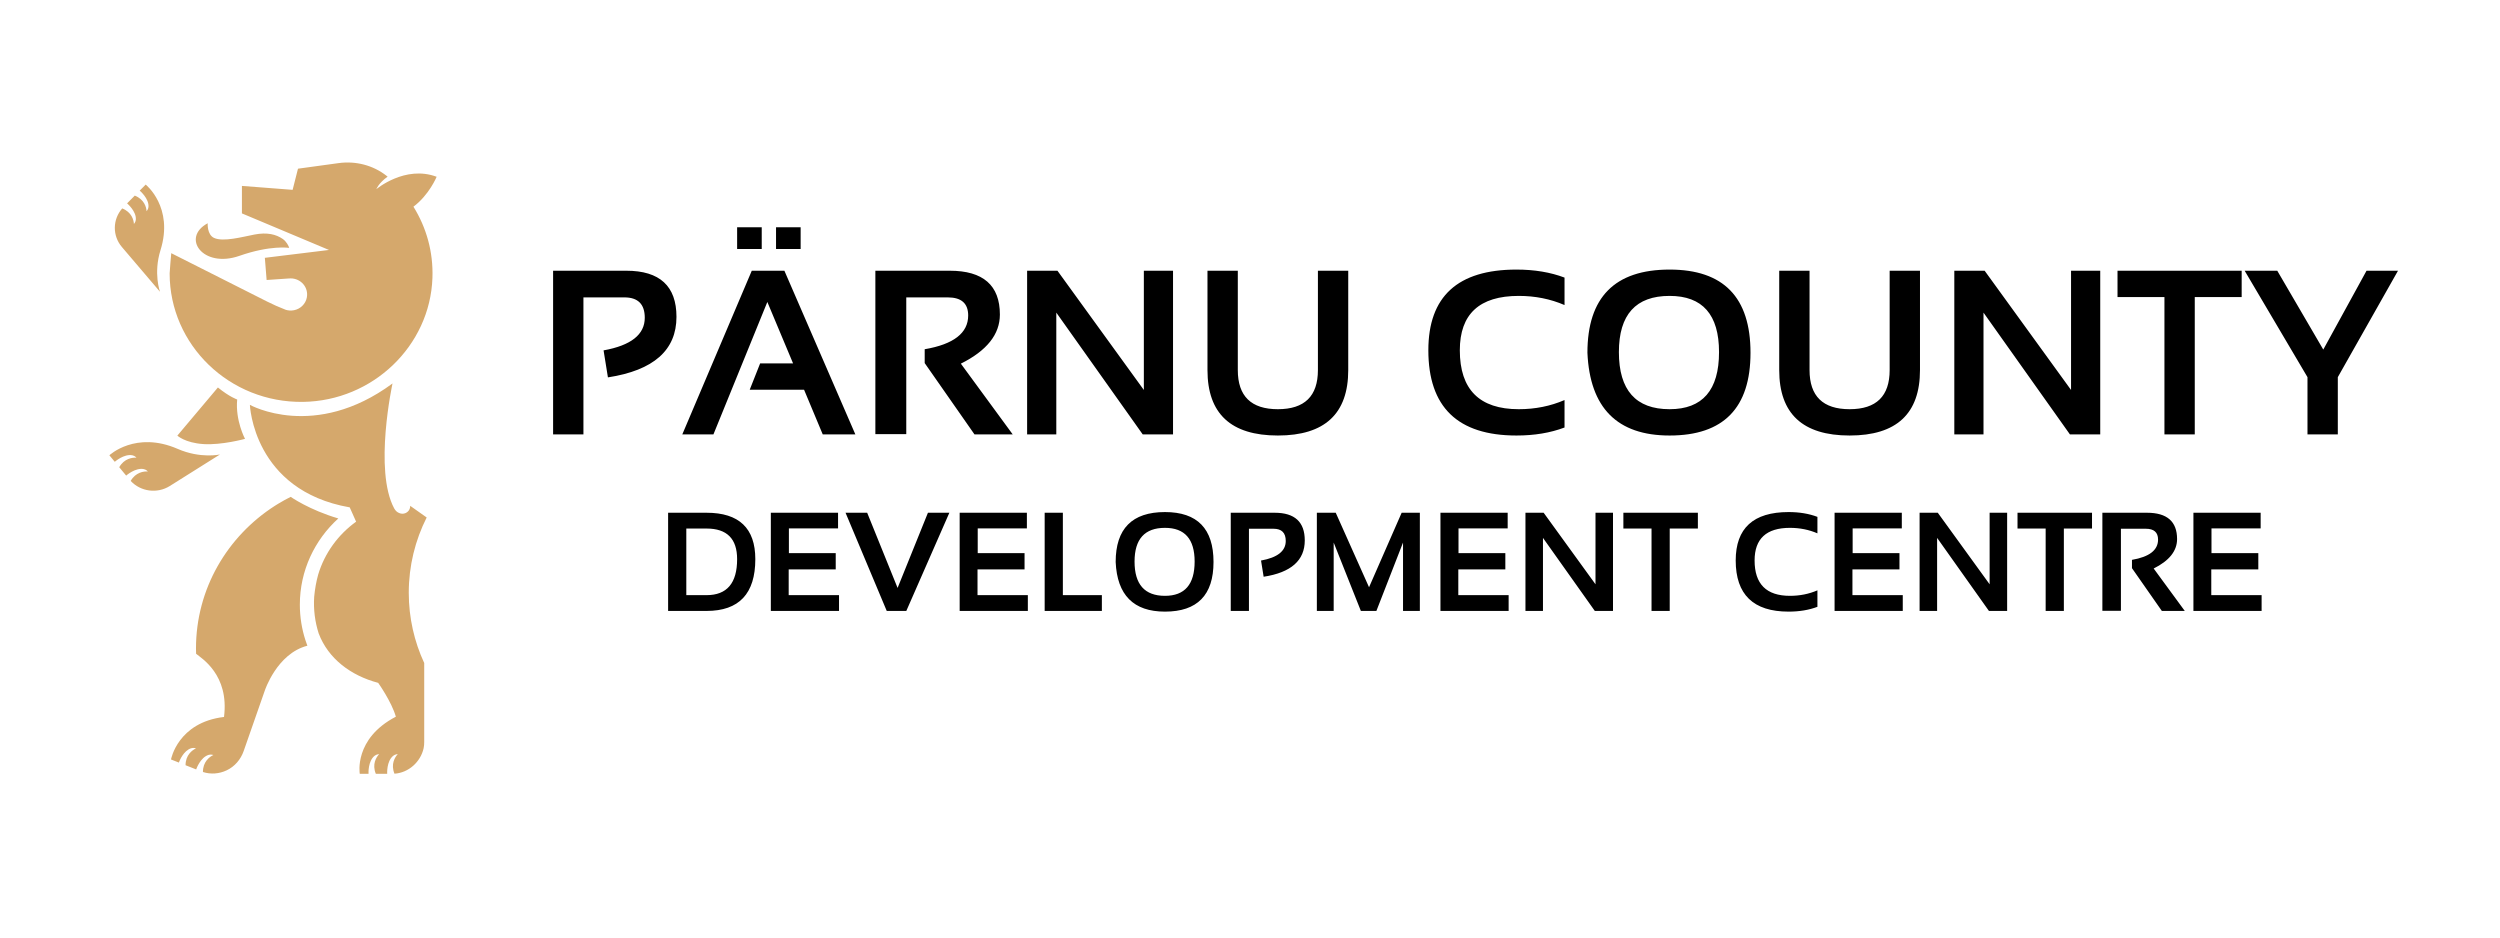
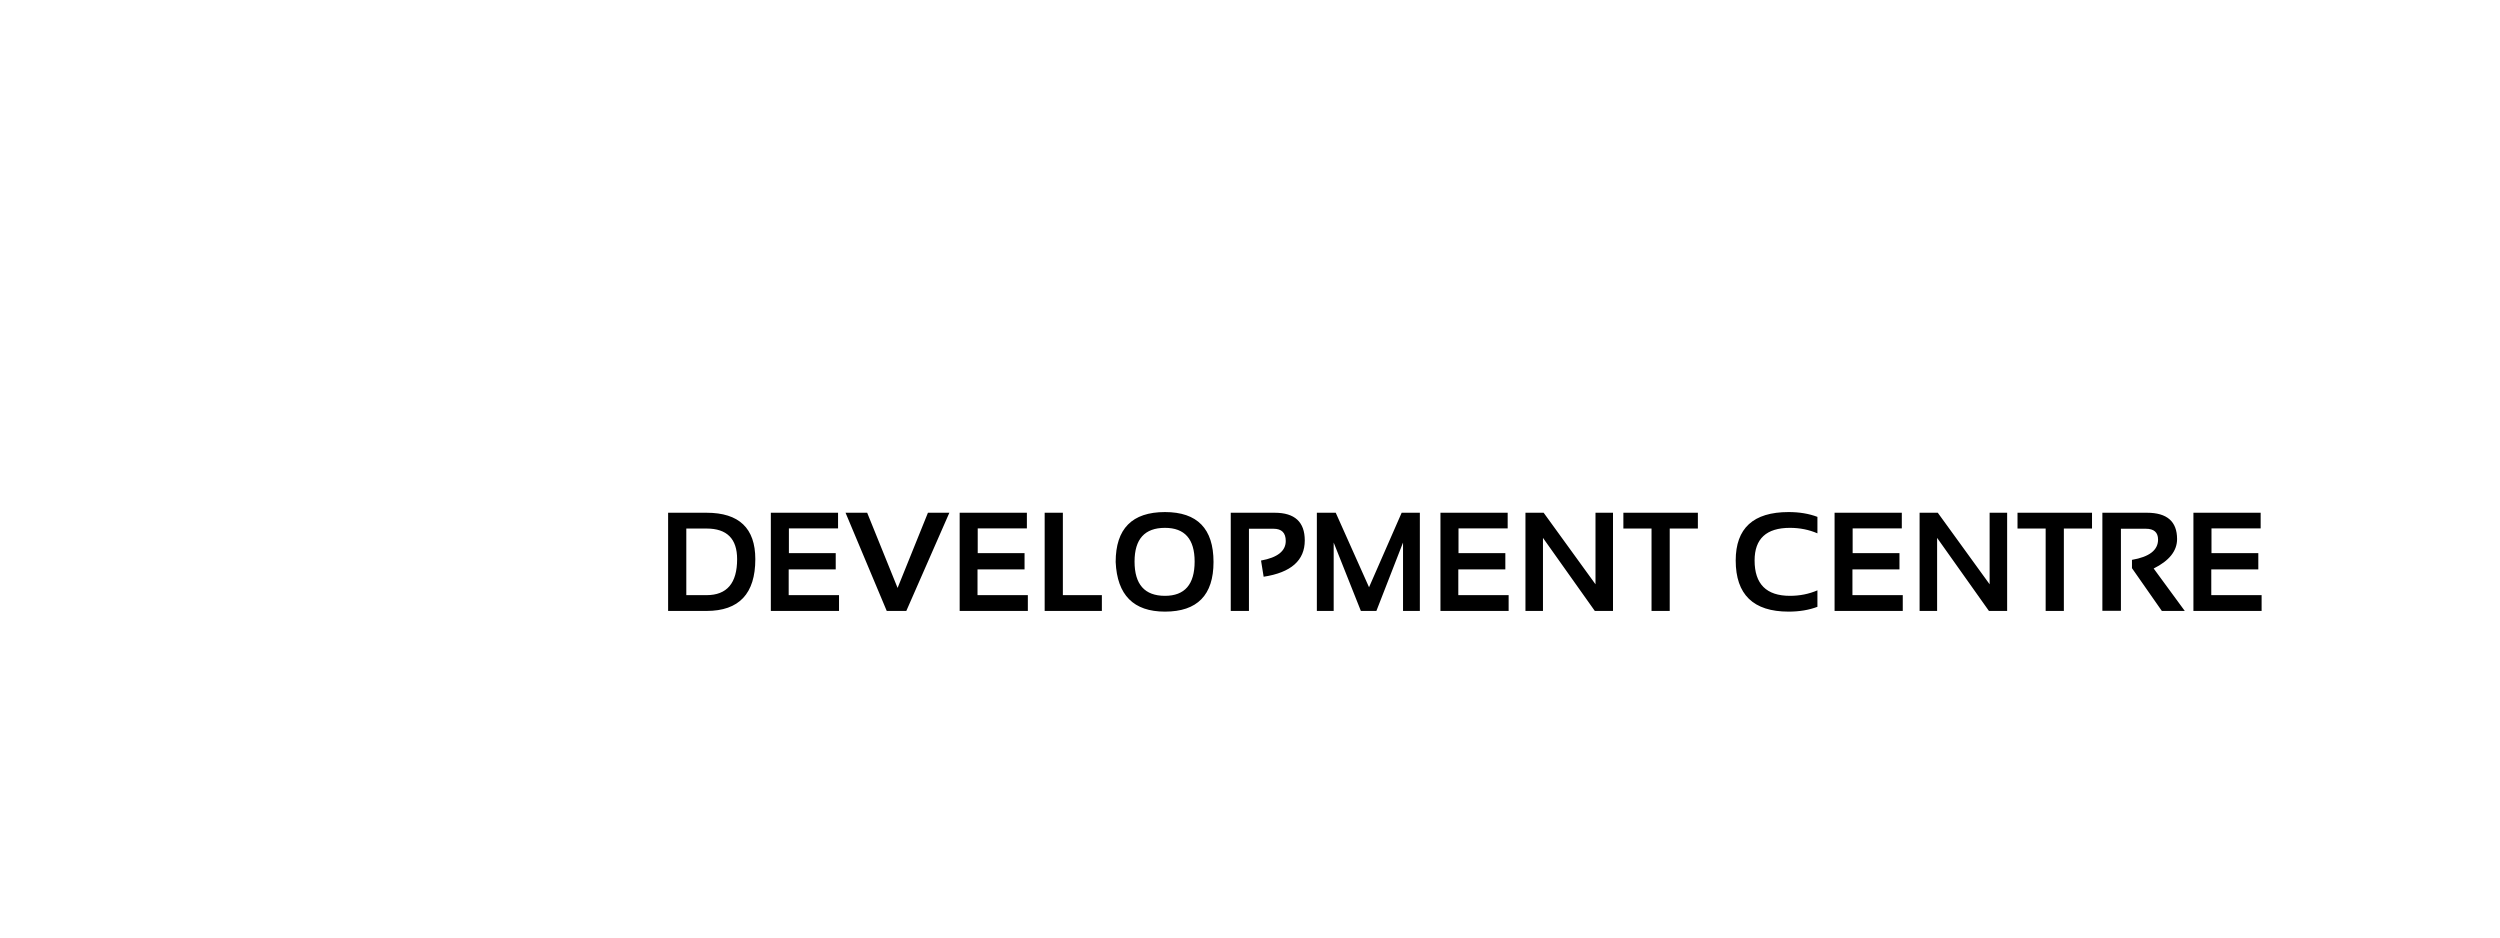
<svg xmlns="http://www.w3.org/2000/svg" width="1600" height="600" viewBox="0 0 1600 600" fill="none">
-   <path d="M186.04 178.176C192.54 178.176 197.66 183.936 196.35 190.526C195.55 194.536 192.24 197.766 188.14 198.546C186.3 198.896 184.52 198.776 182.91 198.286C178.87 196.736 174.9 194.986 171.04 193.036L109.6 162.036C109.5 163.726 108.57 173.256 108.57 174.966C108.57 220.806 146.93 257.886 193.98 257.206C238.54 256.556 275.25 221.366 276.76 177.826C277.34 161.136 272.83 145.516 264.63 132.326L264.6 132.286C274.7 124.706 279.45 113.136 279.45 113.136C259.29 105.536 240.87 121.056 240.87 121.056C240.87 121.056 242.25 117.206 248.07 113.056C247.87 112.896 247.66 112.726 247.44 112.556C238.83 105.756 227.65 102.876 216.68 104.396L190.71 107.966L187.28 121.496L154.83 118.986V136.576L210.55 159.976L169.5 165.006L170.64 179.196L184.8 178.226C184.81 178.226 185.75 178.176 186.04 178.176ZM130.07 284.206C141.79 285.006 156.81 280.876 156.81 280.876C156.81 280.876 150.52 269.126 151.8 255.686C151.8 255.686 146.9 254.056 139.46 247.986L113.5 278.796C113.5 278.786 118.31 283.396 130.07 284.206ZM153.21 163.746C173.25 156.726 185.08 158.646 185.08 158.646C184.77 157.376 183.25 154.516 181.01 152.966C176.75 150.006 171.02 148.526 162.86 150.106C154.9 151.646 142.85 154.986 136.97 152.256C132.44 150.156 132.92 142.886 132.92 142.886C115.74 152.116 129.81 171.946 153.21 163.746ZM195.11 408.496C195.11 408.496 195.13 408.546 195.15 408.586C195.14 408.566 195.13 408.556 195.11 408.496ZM195.15 408.586C195.18 408.676 195.17 408.646 195.15 408.586ZM278.89 391.566C278.89 391.566 278.93 391.606 278.96 391.636C278.95 391.626 278.94 391.616 278.89 391.566ZM278.97 391.646C279.03 391.706 279.01 391.686 278.97 391.646ZM93.24 118.136L89.42 121.996C89.42 121.996 95.5 127.096 95.02 132.476C94.88 134.066 93.79 135.166 93.79 135.166C93.68 132.616 92.33 127.596 86.26 125.186L85.02 126.436L81.34 130.156C81.42 130.226 87.41 135.286 86.93 140.626C86.79 142.216 85.7 143.326 85.7 143.326C85.59 140.786 84.25 135.786 78.23 133.376C72.03 140.416 71.86 150.866 78.01 158.086L102.4 186.736C102.4 186.736 98.07 174.986 102.72 160.096C111.36 132.496 93.24 118.136 93.24 118.136ZM113.76 287.306C86.79 275.556 70 291.376 70 291.376L73.45 295.556C73.45 295.556 79.38 290.286 84.77 291.406C86.36 291.736 87.36 292.926 87.36 292.926C84.76 292.726 79.49 293.416 76.31 299.016L77.42 300.366L80.74 304.386C80.82 304.316 86.7 299.126 92.06 300.236C93.65 300.566 94.65 301.756 94.65 301.756C92.06 301.546 86.82 302.236 83.64 307.786C90.02 314.666 100.61 316.106 108.7 311.026L140.77 290.866C140.75 290.886 128.3 293.646 113.76 287.306ZM196.43 412.456C196.08 411.596 195.76 410.656 195.46 409.676C193.15 402.516 191.9 394.886 191.9 386.976C191.9 365.176 201.38 345.556 216.52 331.806C197.9 326.346 186.04 317.986 186.04 317.986C183.41 319.306 180.83 320.726 178.32 322.236C177.9 322.496 177.47 322.746 177.05 323.016C176.65 323.266 176.26 323.506 175.87 323.756C145.49 343.246 125.43 376.846 125.43 415.026C125.43 416.156 125.46 417.286 125.5 418.416C128.82 421.196 146.8 431.796 143.37 458.856C113.75 462.366 109.44 486.056 109.44 486.056L114.47 488.046C114.88 486.926 117.42 480.426 122.35 478.876C123.95 478.376 125.45 478.946 125.45 478.946C123.04 480.046 118.75 483.246 118.76 489.746L125.54 492.426C125.77 491.776 128.32 484.746 133.47 483.136C135.06 482.636 136.57 483.206 136.57 483.206C134.15 484.306 129.83 487.536 129.88 494.076C134.92 495.736 140.34 495.226 145 493.046C150.23 490.606 154.08 486.016 155.95 480.666L169.41 442.136C169.41 442.136 177.12 418.326 196.72 413.256C196.62 412.986 196.53 412.716 196.43 412.456ZM271.51 424.366C265.15 410.646 261.61 395.416 261.61 379.386C261.61 362.076 265.74 345.726 273.07 331.186L262.51 323.716C262.51 323.756 262.5 323.786 262.5 323.826C262.5 323.866 262.51 323.896 262.51 323.946C262.51 326.016 261.18 327.766 259.32 328.456C259.22 328.496 259.1 328.526 259 328.556C258.79 328.616 258.59 328.676 258.37 328.706C258.26 328.716 258.15 328.726 258.04 328.736C257.88 328.756 257.72 328.786 257.55 328.786C256.84 328.786 256.16 328.626 255.55 328.366C254.19 327.866 253.17 326.916 252.32 325.456C239.1 301.026 251.21 245.416 251.21 245.416C201.25 282.276 159.93 259.106 159.93 259.106C159.93 259.106 161.98 313.896 223.82 324.716L227.88 333.816L227.94 333.856C227.93 333.866 227.92 333.866 227.91 333.876C227.9 333.886 227.88 333.896 227.87 333.906C216.45 342.136 207.79 353.916 203.64 367.716C202.4 372.176 201.55 376.896 201.08 381.906C200.54 390.086 201.59 398.006 203.96 405.406C210.08 421.556 224.51 432.386 242.03 437.026C242.03 437.026 250.56 448.986 253.35 458.686C226.3 472.756 230.25 495.216 230.25 495.216H235.86C235.83 494.726 235.49 487.106 239.74 483.706C241.03 482.676 242.65 482.666 242.65 482.666C240.81 484.566 238 489.136 240.53 495.226H247.8C247.79 495.096 247.32 487.166 251.68 483.686C252.97 482.646 254.59 482.636 254.59 482.636C252.76 484.536 249.95 489.096 252.46 495.166C261.55 494.566 269.16 487.596 271.11 478.936C271.41 477.576 271.5 476.176 271.5 474.786V435.256V424.366H271.51Z" fill="#D5A86C" />
-   <path d="M353.986 278V173.264H400.861C422.248 173.264 432.941 183.103 432.941 202.78C432.941 224.118 418.317 237.033 389.069 241.525L386.286 224.24C403.864 221.066 412.653 214.108 412.653 203.366C412.653 194.675 408.308 190.329 399.616 190.329H373.396V278H353.986ZM456.599 278H436.677L481.135 173.264H502.009L547.419 278H526.545L514.606 249.436H479.816L486.481 232.59H507.575L491.096 193.259L456.599 278ZM512.409 145.432V159.348H496.662V145.432H512.409ZM487.507 145.432V159.348H471.76V145.432H487.507ZM560.236 277.854V173.264H607.844C629.23 173.264 639.924 182.614 639.924 201.315C639.924 213.962 631.599 224.436 614.948 232.736L648.127 278H623.664L591.804 232.37V223.508C610.358 220.334 619.636 213.132 619.636 201.901C619.636 194.187 615.29 190.329 606.599 190.329H580.012V277.854H560.236ZM657.355 278V173.264H676.765L732.062 249.582V173.264H750.739V278H731.33L676.032 200.07V278H657.355ZM772.785 236.838V173.264H792.194V236.838C792.194 253.537 800.739 261.887 817.829 261.887C834.919 261.887 843.464 253.537 843.464 236.838V173.264H862.873V236.838C862.873 264.768 847.858 278.732 817.829 278.732C787.8 278.732 772.785 264.768 772.785 236.838ZM1001.3 273.605C992.268 277.023 982.014 278.732 970.539 278.732C932.941 278.732 914.143 260.544 914.143 224.167C914.143 189.743 932.941 172.531 970.539 172.531C982.014 172.531 992.268 174.24 1001.3 177.658V195.236C992.268 191.33 982.502 189.377 972.004 189.377C946.857 189.377 934.284 200.974 934.284 224.167C934.284 249.313 946.857 261.887 972.004 261.887C982.502 261.887 992.268 259.934 1001.3 256.027V273.605ZM1036.09 225.339C1036.09 249.704 1046.91 261.887 1068.54 261.887C1089.63 261.887 1100.18 249.704 1100.18 225.339C1100.18 201.364 1089.63 189.377 1068.54 189.377C1046.91 189.377 1036.09 201.364 1036.09 225.339ZM1015.95 225.778C1015.95 190.28 1033.48 172.531 1068.54 172.531C1103.06 172.531 1120.32 190.28 1120.32 225.778C1120.32 261.081 1103.06 278.732 1068.54 278.732C1035.04 278.732 1017.51 261.081 1015.95 225.778ZM1138.7 236.838V173.264H1158.11V236.838C1158.11 253.537 1166.66 261.887 1183.75 261.887C1200.84 261.887 1209.38 253.537 1209.38 236.838V173.264H1228.79V236.838C1228.79 264.768 1213.78 278.732 1183.75 278.732C1153.72 278.732 1138.7 264.768 1138.7 236.838ZM1250.76 278V173.264H1270.17L1325.47 249.582V173.264H1344.15V278H1324.74L1269.44 200.07V278H1250.76ZM1434.67 173.264V190.109H1404.65V278H1385.24V190.109H1355.21V173.264H1434.67ZM1436.58 173.264H1457.45L1486.9 223.728L1514.58 173.264H1534.72L1496.2 241.379V278H1476.79V241.379L1436.58 173.264Z" fill="black" />
  <path d="M452.201 380.893C465.238 380.893 471.757 373.217 471.757 357.865C471.757 344.799 465.238 338.266 452.201 338.266H439.237V380.893H452.201ZM427.592 391V328.158H452.201C473.002 328.158 483.402 338.061 483.402 357.865C483.402 379.955 473.002 391 452.201 391H427.592ZM536.356 328.158V338.178H504.892V353.998H534.862V364.413H504.76V380.893H536.972V391H493.334V328.158H536.356ZM607.592 328.158L580.038 391H567.514L541.146 328.158H554.989L574.457 376.278L593.881 328.158H607.592ZM657.206 328.158V338.178H625.741V353.998H655.712V364.413H625.609V380.893H657.821V391H614.184V328.158H657.206ZM680.233 328.158V380.893H705.194V391H668.588V328.158H680.233ZM726.112 359.403C726.112 374.022 732.602 381.332 745.58 381.332C758.236 381.332 764.564 374.022 764.564 359.403C764.564 345.019 758.236 337.826 745.58 337.826C732.602 337.826 726.112 345.019 726.112 359.403ZM714.027 359.667C714.027 338.368 724.545 327.719 745.58 327.719C766.293 327.719 776.649 338.368 776.649 359.667C776.649 380.849 766.293 391.439 745.58 391.439C725.482 391.439 714.965 380.849 714.027 359.667ZM787.68 391V328.158H815.805C828.637 328.158 835.053 334.062 835.053 345.868C835.053 358.671 826.278 366.42 808.729 369.115L807.06 358.744C817.606 356.84 822.88 352.665 822.88 346.22C822.88 341.005 820.272 338.397 815.058 338.397H799.325V391H787.68ZM842.787 391V328.158H854.872L876.186 375.839L897.06 328.158H908.705V391H897.938V347.23L880.888 391H870.956L853.554 347.23V391H842.787ZM964.911 328.158V338.178H933.446V353.998H963.417V364.413H933.314V380.893H965.526V391H921.889V328.158H964.911ZM976.293 391V328.158H987.938L1021.12 373.949V328.158H1032.32V391H1020.68L987.499 344.242V391H976.293ZM1086.64 328.158V338.266H1068.62V391H1056.98V338.266H1038.96V328.158H1086.64ZM1163.15 388.363C1157.73 390.414 1151.58 391.439 1144.69 391.439C1122.13 391.439 1110.85 380.526 1110.85 358.7C1110.85 338.046 1122.13 327.719 1144.69 327.719C1151.58 327.719 1157.73 328.744 1163.15 330.795V341.342C1157.73 338.998 1151.87 337.826 1145.57 337.826C1130.48 337.826 1122.94 344.784 1122.94 358.7C1122.94 373.788 1130.48 381.332 1145.57 381.332C1151.87 381.332 1157.73 380.16 1163.15 377.816V388.363ZM1217.16 328.158V338.178H1185.69V353.998H1215.66V364.413H1185.56V380.893H1217.77V391H1174.13V328.158H1217.16ZM1228.54 391V328.158H1240.18L1273.36 373.949V328.158H1284.57V391H1272.92L1239.75 344.242V391H1228.54ZM1338.89 328.158V338.266H1320.87V391H1309.22V338.266H1291.21V328.158H1338.89ZM1345.52 390.912V328.158H1374.09C1386.92 328.158 1393.33 333.769 1393.33 344.989C1393.33 352.577 1388.34 358.861 1378.35 363.842L1398.26 391H1383.58L1364.46 363.622V358.305C1375.59 356.4 1381.16 352.079 1381.16 345.341C1381.16 340.712 1378.55 338.397 1373.34 338.397H1357.39V390.912H1345.52ZM1446.82 328.158V338.178H1415.35V353.998H1445.32V364.413H1415.22V380.893H1447.43V391H1403.79V328.158H1446.82Z" fill="black" />
</svg>